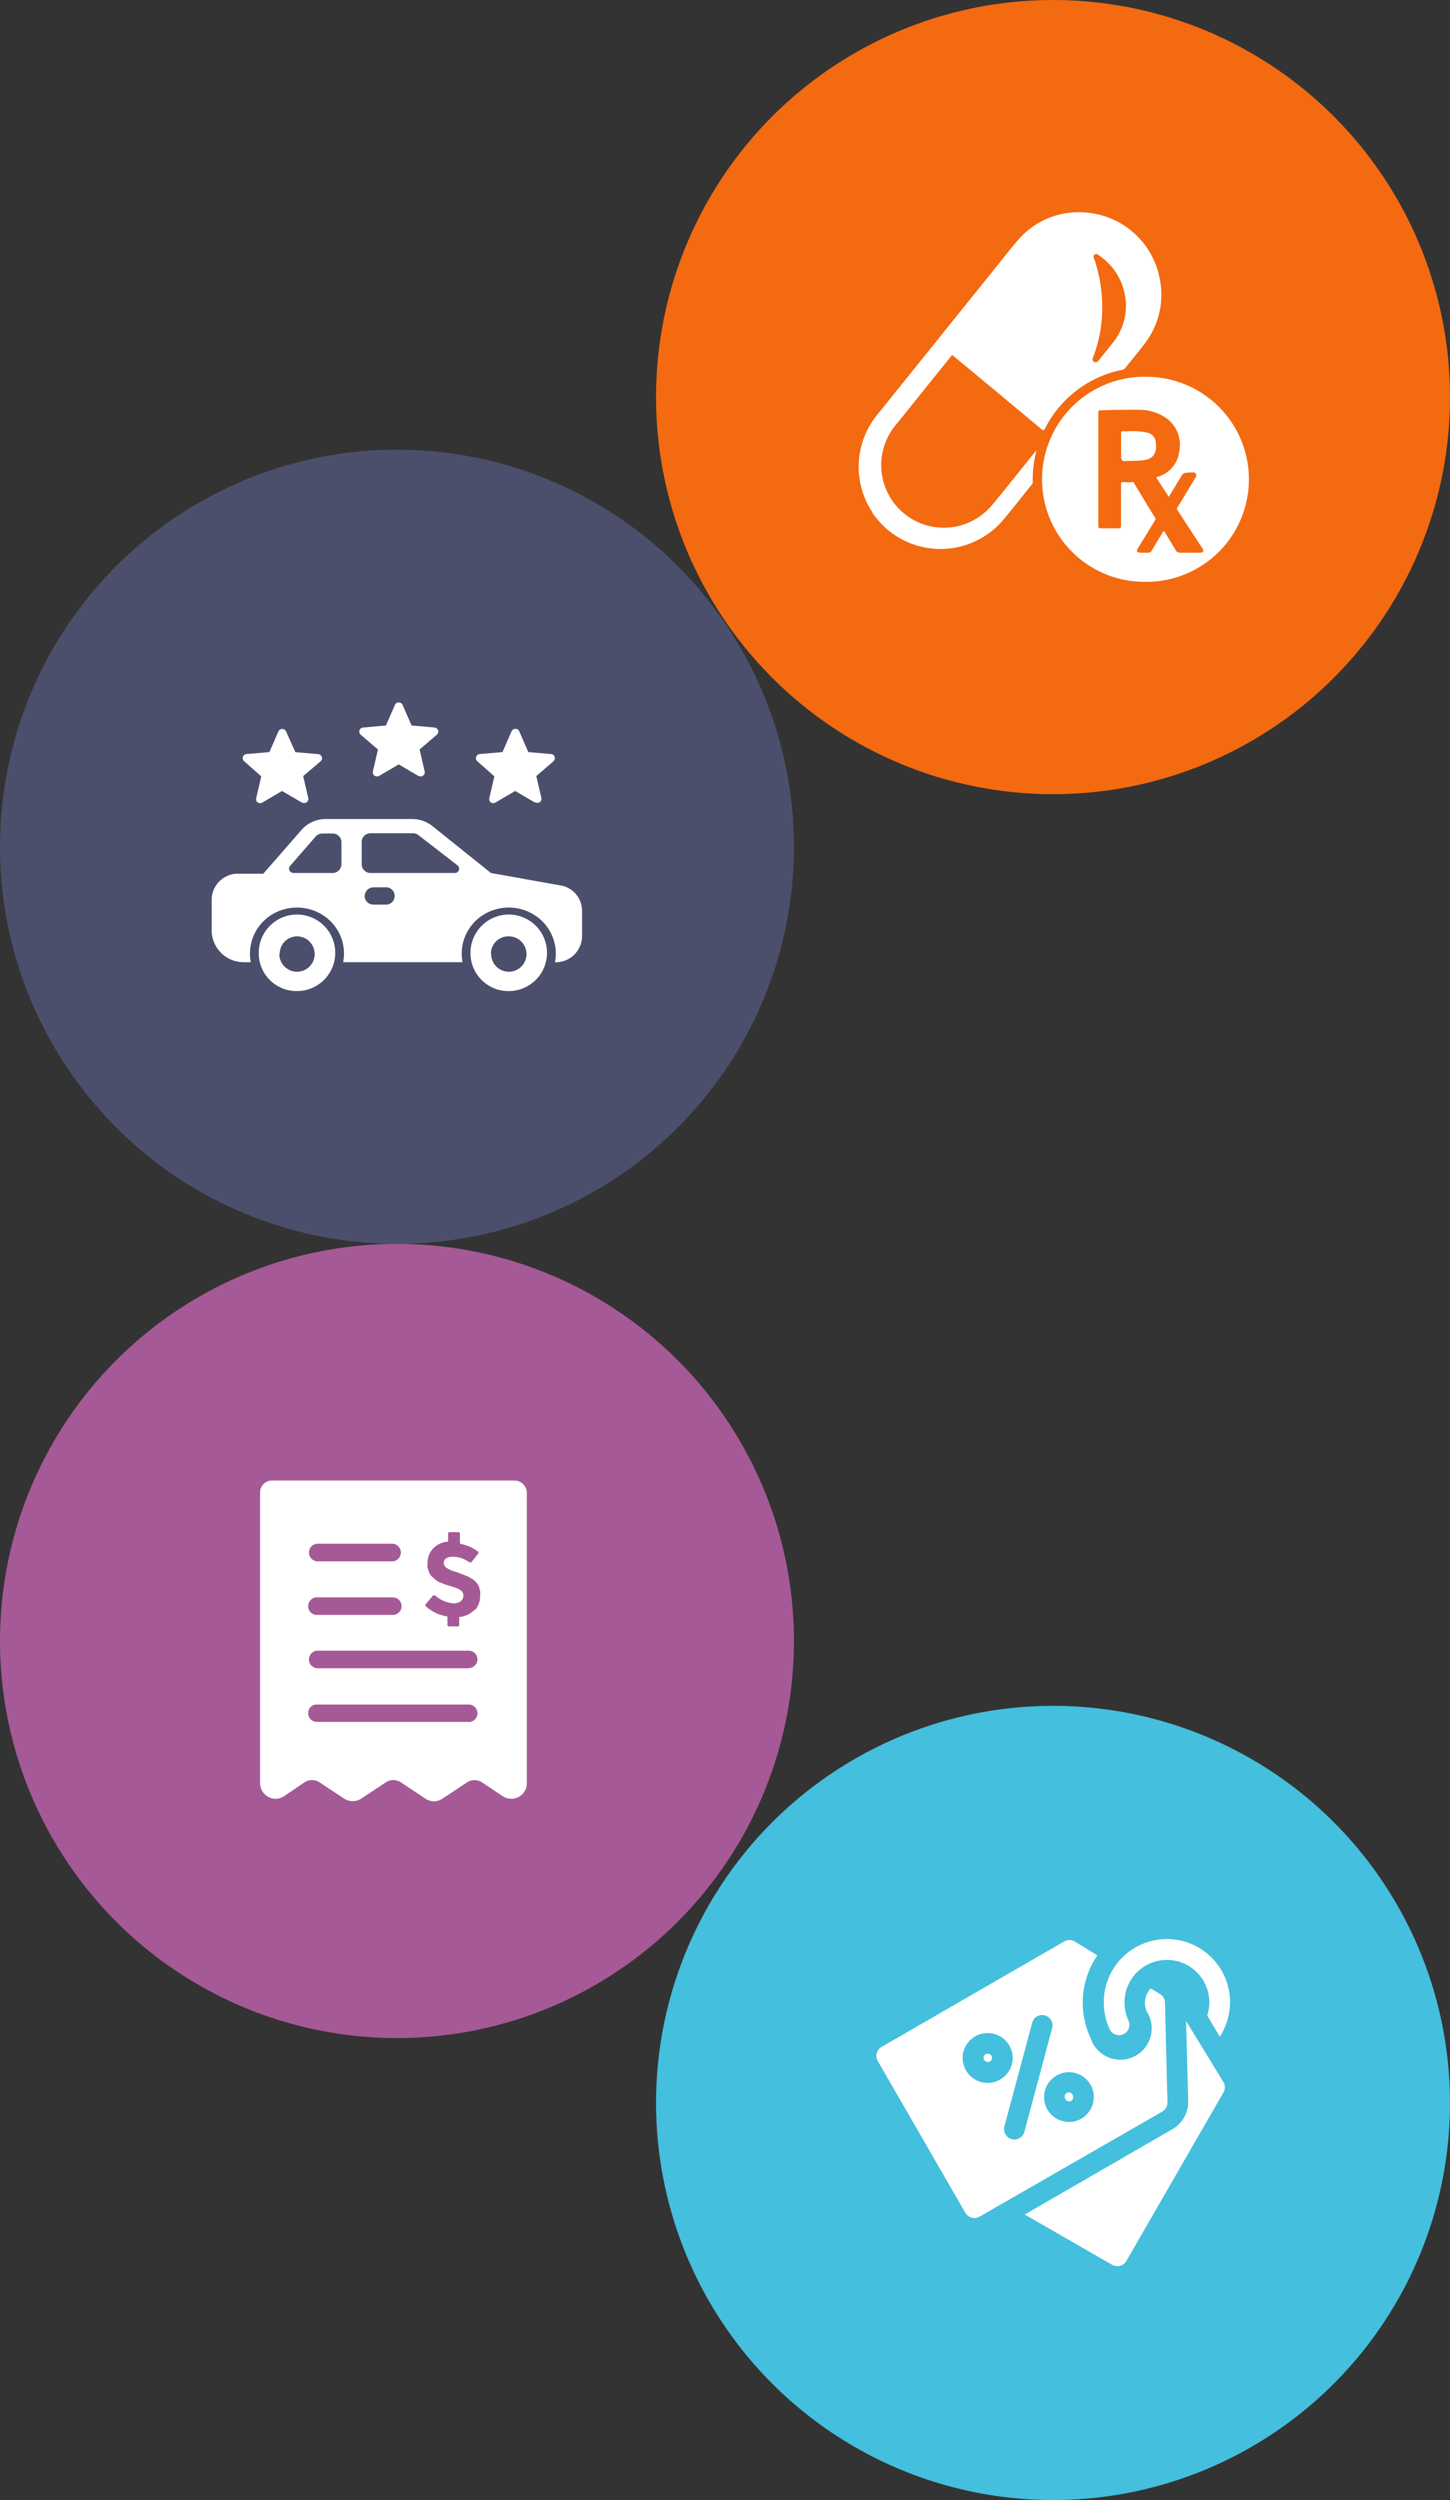
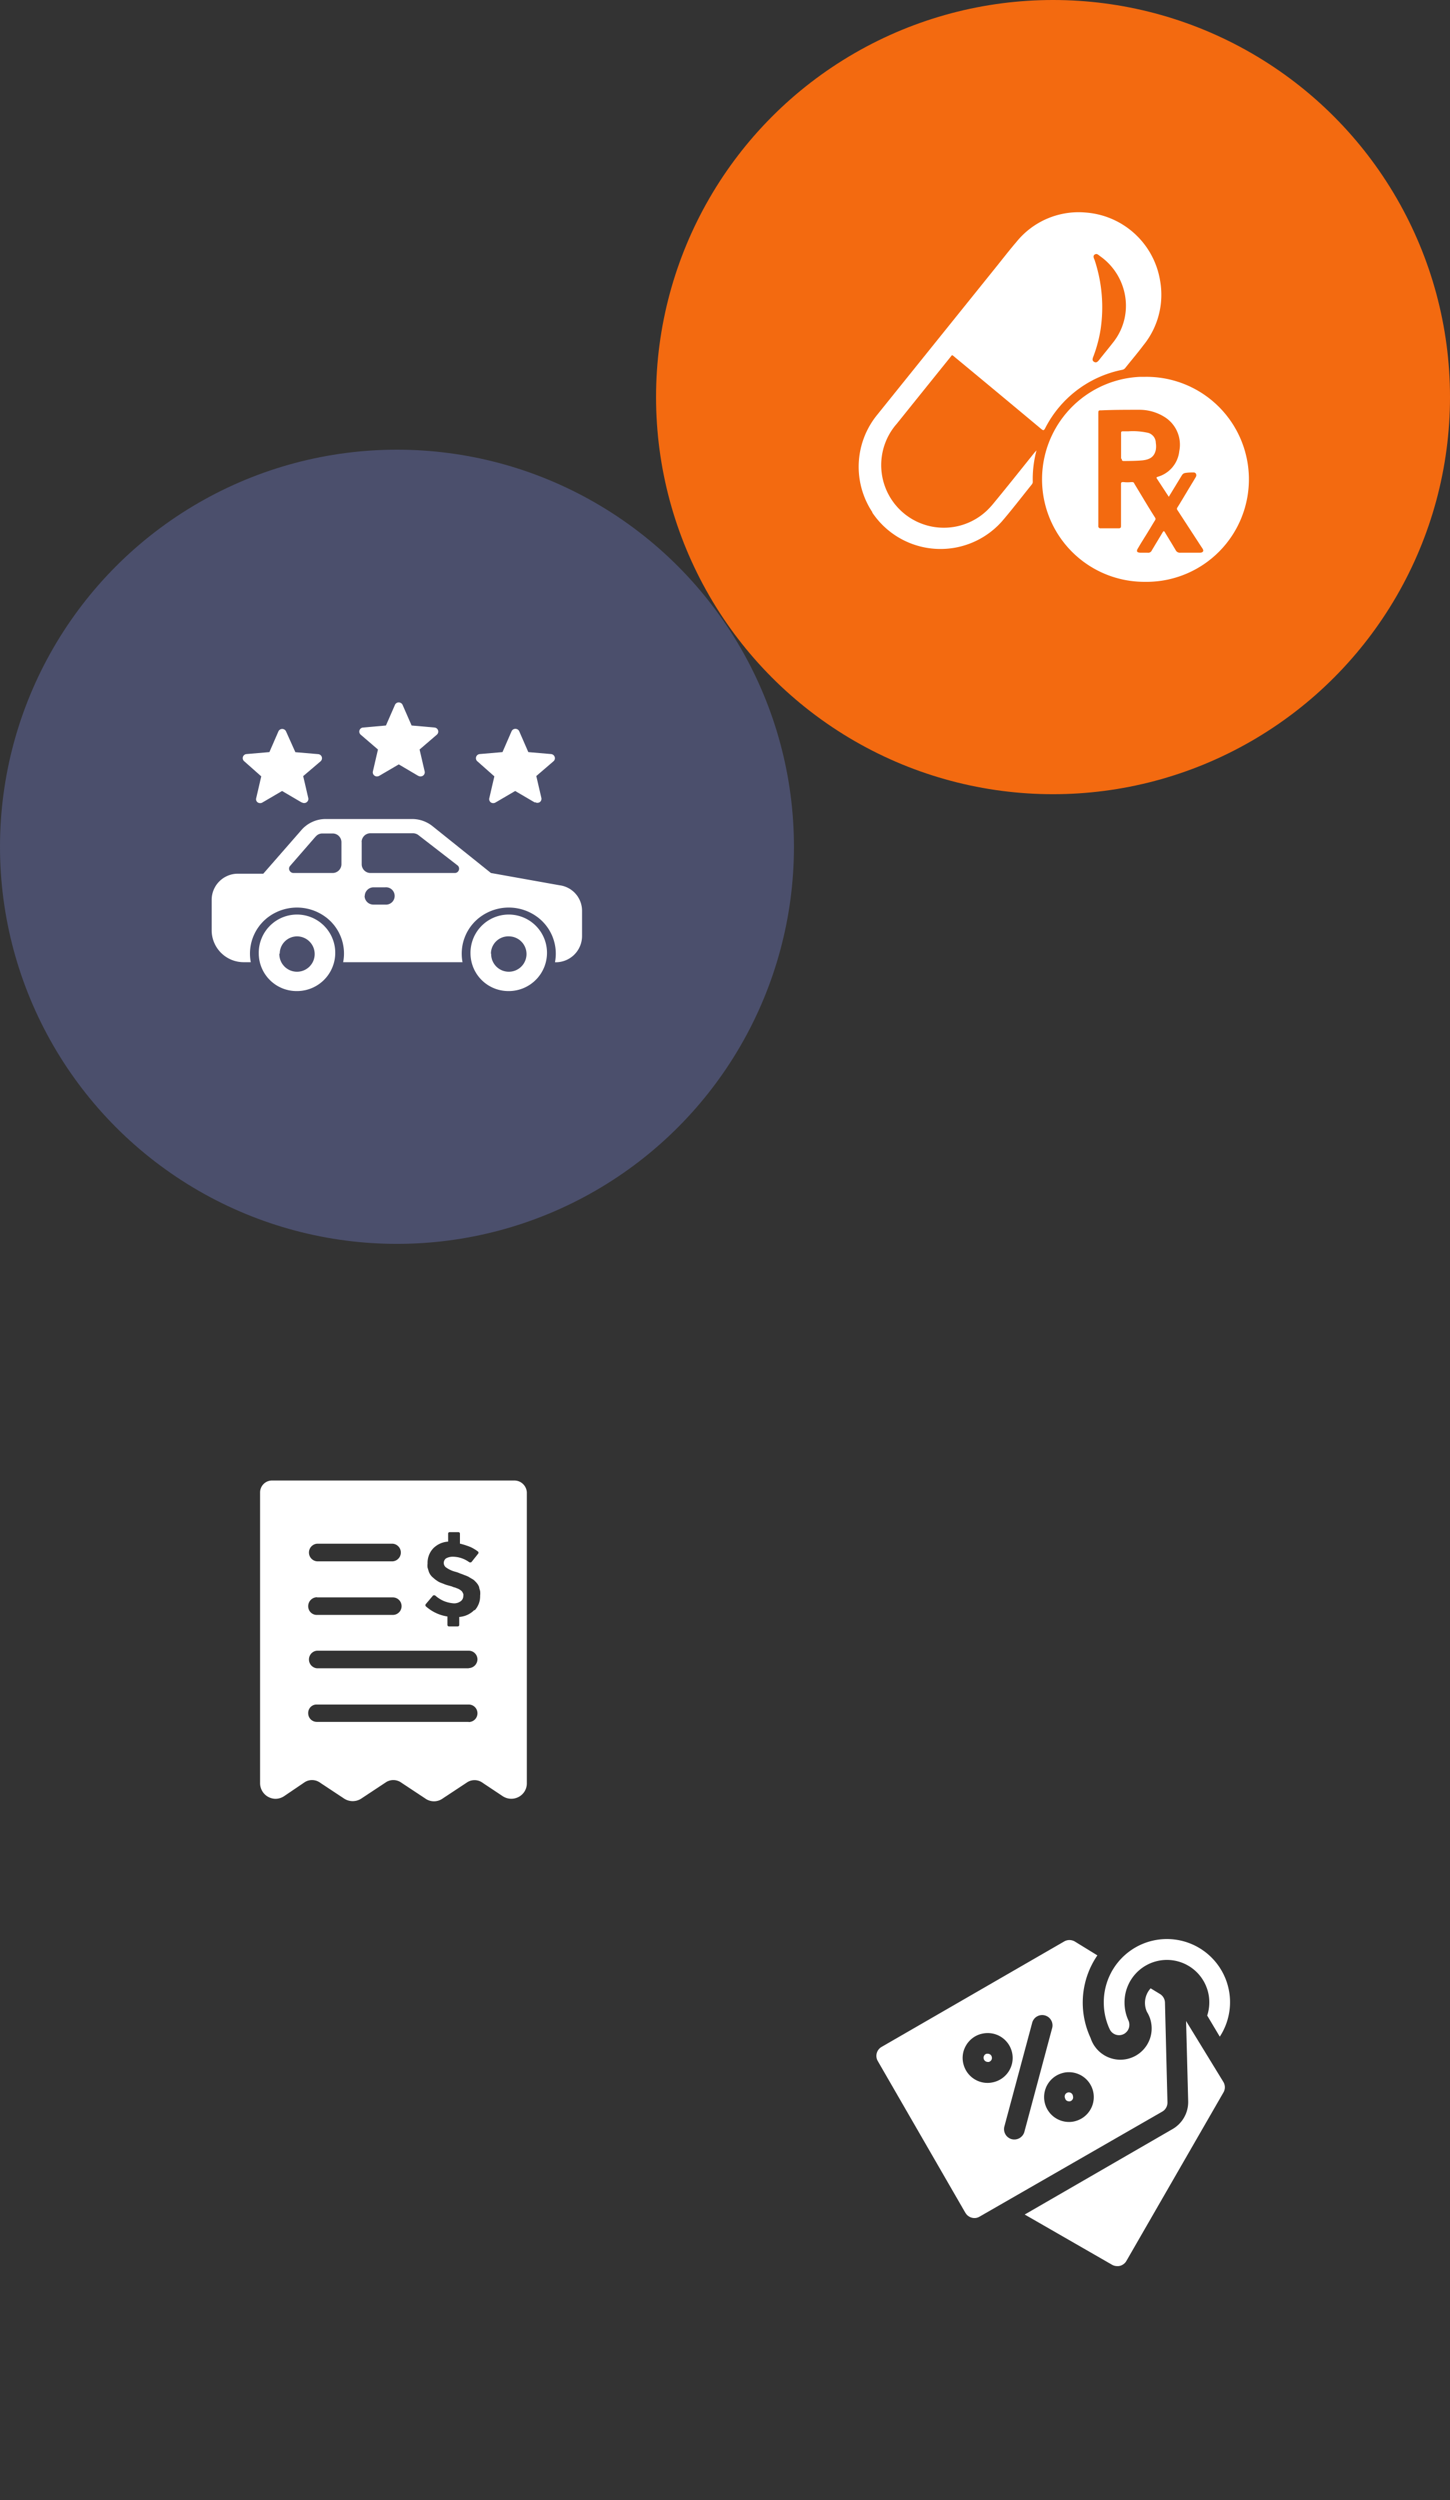
<svg xmlns="http://www.w3.org/2000/svg" id="Layer_1" data-name="Layer 1" viewBox="0 0 185.37 319.51">
  <rect x="0" y="0" width="185.37" height="319.51" fill="#333333" stroke="none" />
  <defs>
    <style>.cls-1{fill:#f36a10;}.cls-2{fill:#4b4f6c;}.cls-3{fill:#a55996;}.cls-4{fill:#44bfdd;}.cls-5{fill:#fff;}</style>
  </defs>
  <circle id="Ellipse_191-2" data-name="Ellipse 191-2" class="cls-1" cx="134.62" cy="50.75" r="50.75" />
  <circle id="Ellipse_190-2" data-name="Ellipse 190-2" class="cls-2" cx="50.75" cy="108.22" r="50.75" />
-   <circle id="Ellipse_188-2" data-name="Ellipse 188-2" class="cls-3" cx="50.75" cy="209.72" r="50.75" />
-   <circle id="Ellipse_189-2" data-name="Ellipse 189-2" class="cls-4" cx="134.62" cy="268.76" r="50.75" />
  <path id="Path_9768" data-name="Path 9768" class="cls-5" d="M70,190.92H39a1.53,1.53,0,0,0-1.51,1.51V229.6a2,2,0,0,0,1.94,2,2,2,0,0,0,1.12-.33l2.67-1.81a1.75,1.75,0,0,1,1.82,0l3.19,2.11a2,2,0,0,0,2.2,0l3.19-2.11a1.73,1.73,0,0,1,1.81,0l3.19,2.11a1.9,1.9,0,0,0,2.2,0L64,229.47a1.73,1.73,0,0,1,1.81,0l2.72,1.81a2,2,0,0,0,2.73-.56,1.94,1.94,0,0,0,.33-1.12V192.43A1.6,1.6,0,0,0,70,190.92ZM44.76,199h9.7a1.13,1.13,0,0,1,0,2.25h-9.7a1.13,1.13,0,0,1,0-2.25Zm0,6.86h9.7a1.12,1.12,0,0,1,0,2.24h-9.7a1.1,1.1,0,0,1-1.12-1.1v0A1.14,1.14,0,0,1,44.76,205.84Zm19.4,15.91H44.76a1.1,1.1,0,0,1-1.12-1.1v0a1.08,1.08,0,0,1,1-1.12H64.16a1.12,1.12,0,0,1,0,2.24Zm0-6.85H44.76a1.13,1.13,0,0,1,0-2.25h19.4a1.12,1.12,0,0,1,1.12,1.11v0a1.15,1.15,0,0,1-1.12,1.12Zm.73-7.46a3,3,0,0,1-1.94.9v1a.19.19,0,0,1-.18.21H61.66a.2.2,0,0,1-.22-.18V208.3A5.35,5.35,0,0,1,58.68,207a.21.21,0,0,1,0-.29h0l.91-1.08a.27.27,0,0,1,.3,0,4.22,4.22,0,0,0,1.08.69,4.11,4.11,0,0,0,1.29.3,1.39,1.39,0,0,0,.86-.26.81.81,0,0,0,.35-.65.78.78,0,0,0,0-.3l-.13-.26a1.12,1.12,0,0,0-.22-.21,1.49,1.49,0,0,0-.3-.18l-.43-.17c-.13,0-.34-.13-.52-.17l-.47-.13a3.75,3.75,0,0,1-.47-.17l-.44-.17a2.08,2.08,0,0,1-.38-.22,2.27,2.27,0,0,1-.35-.26c-.08-.08-.21-.17-.3-.26a2.18,2.18,0,0,1-.26-.34,1.71,1.71,0,0,1-.17-.39l-.13-.43a2.28,2.28,0,0,1,0-.52,2.71,2.71,0,0,1,.69-1.9,2.92,2.92,0,0,1,1.94-.9v-1a.19.19,0,0,1,.18-.21h1.11a.2.2,0,0,1,.22.18v1.29a9.48,9.48,0,0,1,1.34.43,5,5,0,0,1,.94.56.2.2,0,0,1,.05.29h0l-.86,1.08a.28.28,0,0,1-.3,0,3.62,3.62,0,0,0-2.07-.69,1.75,1.75,0,0,0-.87.21.72.72,0,0,0,.05,1.2,3.57,3.57,0,0,0,1.16.52,3.89,3.89,0,0,1,.6.22,5.37,5.37,0,0,1,.56.21,3.38,3.38,0,0,1,.52.22c.13.09.3.17.43.26a1.27,1.27,0,0,1,.39.3,2.43,2.43,0,0,1,.3.34,1.46,1.46,0,0,1,.22.43c0,.13.08.3.12.48a2.43,2.43,0,0,1,0,.6,2.64,2.64,0,0,1-.7,1.87Z" transform="translate(-4.24 -1.71)" />
  <path id="pharmacy" class="cls-5" d="M137.47,63.55A13.11,13.11,0,0,1,150,49.87h.59a13.1,13.1,0,0,1,.42,26.2h-.37A13.09,13.09,0,0,1,137.47,63.55Zm11.74-.1c.9,1.47,1.79,3,2.7,4.42a.26.26,0,0,1,0,.32c-.25.39-.48.8-.73,1.2-.48.8-1,1.59-1.46,2.39-.24.38-.14.55.31.57l.93,0a.49.49,0,0,0,.52-.28c.46-.78.93-1.54,1.39-2.32.12-.19.18-.21.3,0,.46.77.93,1.52,1.38,2.29a.6.6,0,0,0,.58.31c.73,0,1.47,0,2.2,0h.19c.2,0,.41,0,.52-.17s-.13-.45-.26-.65c-1-1.54-2-3.07-3-4.61a.28.28,0,0,1,0-.38c.41-.66.81-1.33,1.21-2s.75-1.23,1.12-1.86c.17-.29,0-.59-.26-.59s-.73,0-1.1.07a.59.59,0,0,0-.42.3l-.3.49-1.37,2.25-1.52-2.32c-.07-.11-.08-.17.09-.23A3.83,3.83,0,0,0,155,59.37a4.17,4.17,0,0,0-1.76-4.29,6.06,6.06,0,0,0-3.36-1c-1.59,0-3.18,0-4.78.07-.45,0-.45,0-.45.48V68.92a.27.27,0,0,0,.22.31h2.39c.2,0,.29-.08.29-.27V63.66c0-.25,0-.36.33-.34a4.21,4.21,0,0,0,1,0H149a.29.29,0,0,1,.26.18Zm-33.44,3.73a10.5,10.5,0,0,1,.6-12.44l15-18.64c.94-1.16,1.85-2.35,2.82-3.48A10.21,10.21,0,0,1,143,28.87a10.42,10.42,0,0,1,9.55,8.72,10.23,10.23,0,0,1-2.14,8.25c-.75,1-1.53,1.91-2.3,2.88a.67.67,0,0,1-.44.26,14.17,14.17,0,0,0-9.82,7.47c-.16.29-.23.3-.48.1q-5.53-4.62-11.08-9.21c-.39-.33-.3-.3-.6.07q-3.4,4.22-6.79,8.44a8,8,0,0,0,12,10.6c.08-.09.16-.17.23-.26,1.82-2.2,3.59-4.43,5.38-6.66l.24-.26a14,14,0,0,0-.48,4,.49.49,0,0,1-.13.36c-1.19,1.48-2.36,3-3.57,4.43a10.5,10.5,0,0,1-16.82-.85Zm28.41-32.94c-.25.19-.1.47,0,.71a19.2,19.2,0,0,1,.76,8.87,17.44,17.44,0,0,1-.93,3.47c-.09.23-.19.49.09.66s.46,0,.64-.22c.61-.78,1.25-1.54,1.86-2.33a7.51,7.51,0,0,0,1.58-4.79,7.78,7.78,0,0,0-3.33-6.18c-.14-.1-.29-.26-.46-.26a.32.32,0,0,0-.19.07Zm3.38,26.1V58.7h0V57.1c0-.14,0-.27.2-.27h.76a8.47,8.47,0,0,1,2.3.16A1.34,1.34,0,0,1,152,58.31a2.71,2.71,0,0,1,0,.9c-.19.85-.71,1.24-1.76,1.34-.78.07-1.56.07-2.34.08h0c-.22,0-.25-.11-.25-.29Z" transform="translate(-4.24 -1.71)" />
  <path id="Union_140" data-name="Union 140" class="cls-5" d="M64.39,123.59a4.89,4.89,0,1,1,5,4.78h-.11A4.84,4.84,0,0,1,64.39,123.59Zm2.64,0a2.26,2.26,0,1,0,2.3-2.21h0A2.22,2.22,0,0,0,67,123.59Zm-29.71,0a4.89,4.89,0,1,1,5,4.78h-.1A4.83,4.83,0,0,1,37.32,123.59Zm2.63,0a2.26,2.26,0,1,0,2.3-2.21h0A2.22,2.22,0,0,0,40,123.59Zm35.24,1.09a5.83,5.83,0,0,0-2.58-6,6.13,6.13,0,0,0-6.66,0,5.83,5.83,0,0,0-2.58,6H48.11a5.81,5.81,0,0,0-2.57-6,6.15,6.15,0,0,0-6.67,0,5.84,5.84,0,0,0-2.57,6h-.86a4.09,4.09,0,0,1-4.14-4v-4a3.35,3.35,0,0,1,3.38-3.31H37.9l4.78-5.47a4.13,4.13,0,0,1,3.23-1.52h11a4.19,4.19,0,0,1,2.63.92L67,113.28l8.78,1.57a3.29,3.29,0,0,1,2.87,3.27v3.25a3.36,3.36,0,0,1-3.38,3.32Zm-24.34-8.46a1.12,1.12,0,0,0,1.13,1.1h1.5a1.11,1.11,0,1,0,0-2.21H52a1.13,1.13,0,0,0-1.13,1.11Zm-.37-6.9v2.85a1.12,1.12,0,0,0,1.12,1.11l10.77,0a.54.54,0,0,0,.53-.37.53.53,0,0,0-.18-.61l-5-3.87a1.17,1.17,0,0,0-.7-.23H51.61a1.13,1.13,0,0,0-1.14,1.09v0Zm-5.87-.72-3.28,3.77a.53.53,0,0,0-.08.59.57.57,0,0,0,.51.32h5a1.13,1.13,0,0,0,1.13-1.1v-2.85a1.12,1.12,0,0,0-1.13-1.1H45.47a1.1,1.1,0,0,0-.86.38Zm28-4.33-2.51-1.47-2.51,1.47a.57.57,0,0,1-.59,0,.53.53,0,0,1-.21-.54l.65-2.8L65.26,99a.52.52,0,0,1-.15-.56.54.54,0,0,1,.46-.36l2.91-.25,1.15-2.64a.54.54,0,0,1,1,0l1.15,2.64,2.91.25a.54.54,0,0,1,.46.36A.51.51,0,0,1,75,99l-2.2,1.89.65,2.8a.53.53,0,0,1-.21.54.57.57,0,0,1-.59,0Zm-29.8,0-2.51-1.47-2.51,1.47a.57.57,0,0,1-.59,0,.5.5,0,0,1-.21-.54l.65-2.8L35.46,99a.52.52,0,0,1,.3-.92l2.92-.25,1.15-2.64a.53.53,0,0,1,.71-.27.51.51,0,0,1,.27.27L42,97.84l2.92.25a.54.54,0,0,1,.46.36.53.53,0,0,1-.16.56L43,100.9l.65,2.8a.52.52,0,0,1-.21.54.5.5,0,0,1-.31.1.53.53,0,0,1-.28-.07Zm14.9-3.4L55.22,99.4l-2.51,1.47a.64.64,0,0,1-.28.07.5.5,0,0,1-.31-.1.52.52,0,0,1-.21-.54l.65-2.8-2.2-1.89a.52.52,0,0,1,.3-.92l2.92-.26,1.15-2.63a.52.52,0,0,1,.71-.27.51.51,0,0,1,.27.27l1.15,2.63,2.92.26a.52.52,0,0,1,.3.92l-2.2,1.89.65,2.8a.52.52,0,0,1-.21.54.57.57,0,0,1-.31.1.53.53,0,0,1-.28-.07Z" transform="translate(-4.24 -1.71)" />
  <path id="Union_143" data-name="Union 143" class="cls-5" d="M146.46,291.18l-11.22-6.45,18.9-10.92a4,4,0,0,0,2-3.53L155.87,260l4.77,7.79a1.31,1.31,0,0,1,0,1.35l-12.4,21.52a1.32,1.32,0,0,1-1,.66h-.1A1.38,1.38,0,0,1,146.46,291.18Zm-18.8-6.66-11.2-19.4a1.32,1.32,0,0,1,.48-1.81l23.35-13.48a1.32,1.32,0,0,1,.67-.18,1.4,1.4,0,0,1,.69.19l2.88,1.77a10.68,10.68,0,0,0-.87,10.55,4,4,0,1,0,7.2-3.34,2.76,2.76,0,0,1,.48-3l1.2.73a1.33,1.33,0,0,1,.63,1.1l.32,12.75a1.33,1.33,0,0,1-.67,1.18L129.47,285a1.28,1.28,0,0,1-.66.18,1.34,1.34,0,0,1-1.15-.67Zm8.53-24.27-3.55,13.23a1.33,1.33,0,0,0,.94,1.62,1.34,1.34,0,0,0,1.62-.94l3.54-13.23a1.32,1.32,0,1,0-2.55-.68Zm3.88,6.4a3.18,3.18,0,0,0,.83,6.25,2.89,2.89,0,0,0,.82-.11,3.18,3.18,0,0,0-.83-6.25,2.89,2.89,0,0,0-.82.11Zm-10.41-5a3.17,3.17,0,0,0-1.93,1.49,3.12,3.12,0,0,0-.31,2.41,3.18,3.18,0,0,0,3.07,2.36,3.24,3.24,0,0,0,.82-.11,3.18,3.18,0,0,0-.82-6.26,3.24,3.24,0,0,0-.82.11Zm11,8.56a.5.5,0,0,1-.25-.32.53.53,0,1,1,1-.28.52.52,0,0,1-.38.65.32.32,0,0,1-.14,0,.48.48,0,0,1-.26-.07ZM130,264.83a.51.51,0,0,1,.05-.4.49.49,0,0,1,.33-.25l.14,0a.48.48,0,0,1,.26.07.49.49,0,0,1,.25.33.51.51,0,0,1-.05.4.57.57,0,0,1-.32.25l-.14,0a.54.54,0,0,1-.52-.4Zm28.57-5.53A5.42,5.42,0,1,0,148,257.65a5.48,5.48,0,0,0,.5,2.28,1.33,1.33,0,0,1-.65,1.76h0a1.32,1.32,0,0,1-1.75-.65,8,8,0,0,1-.75-3.4A8.07,8.07,0,1,1,160.18,262Z" transform="translate(-4.24 -1.71)" />
</svg>